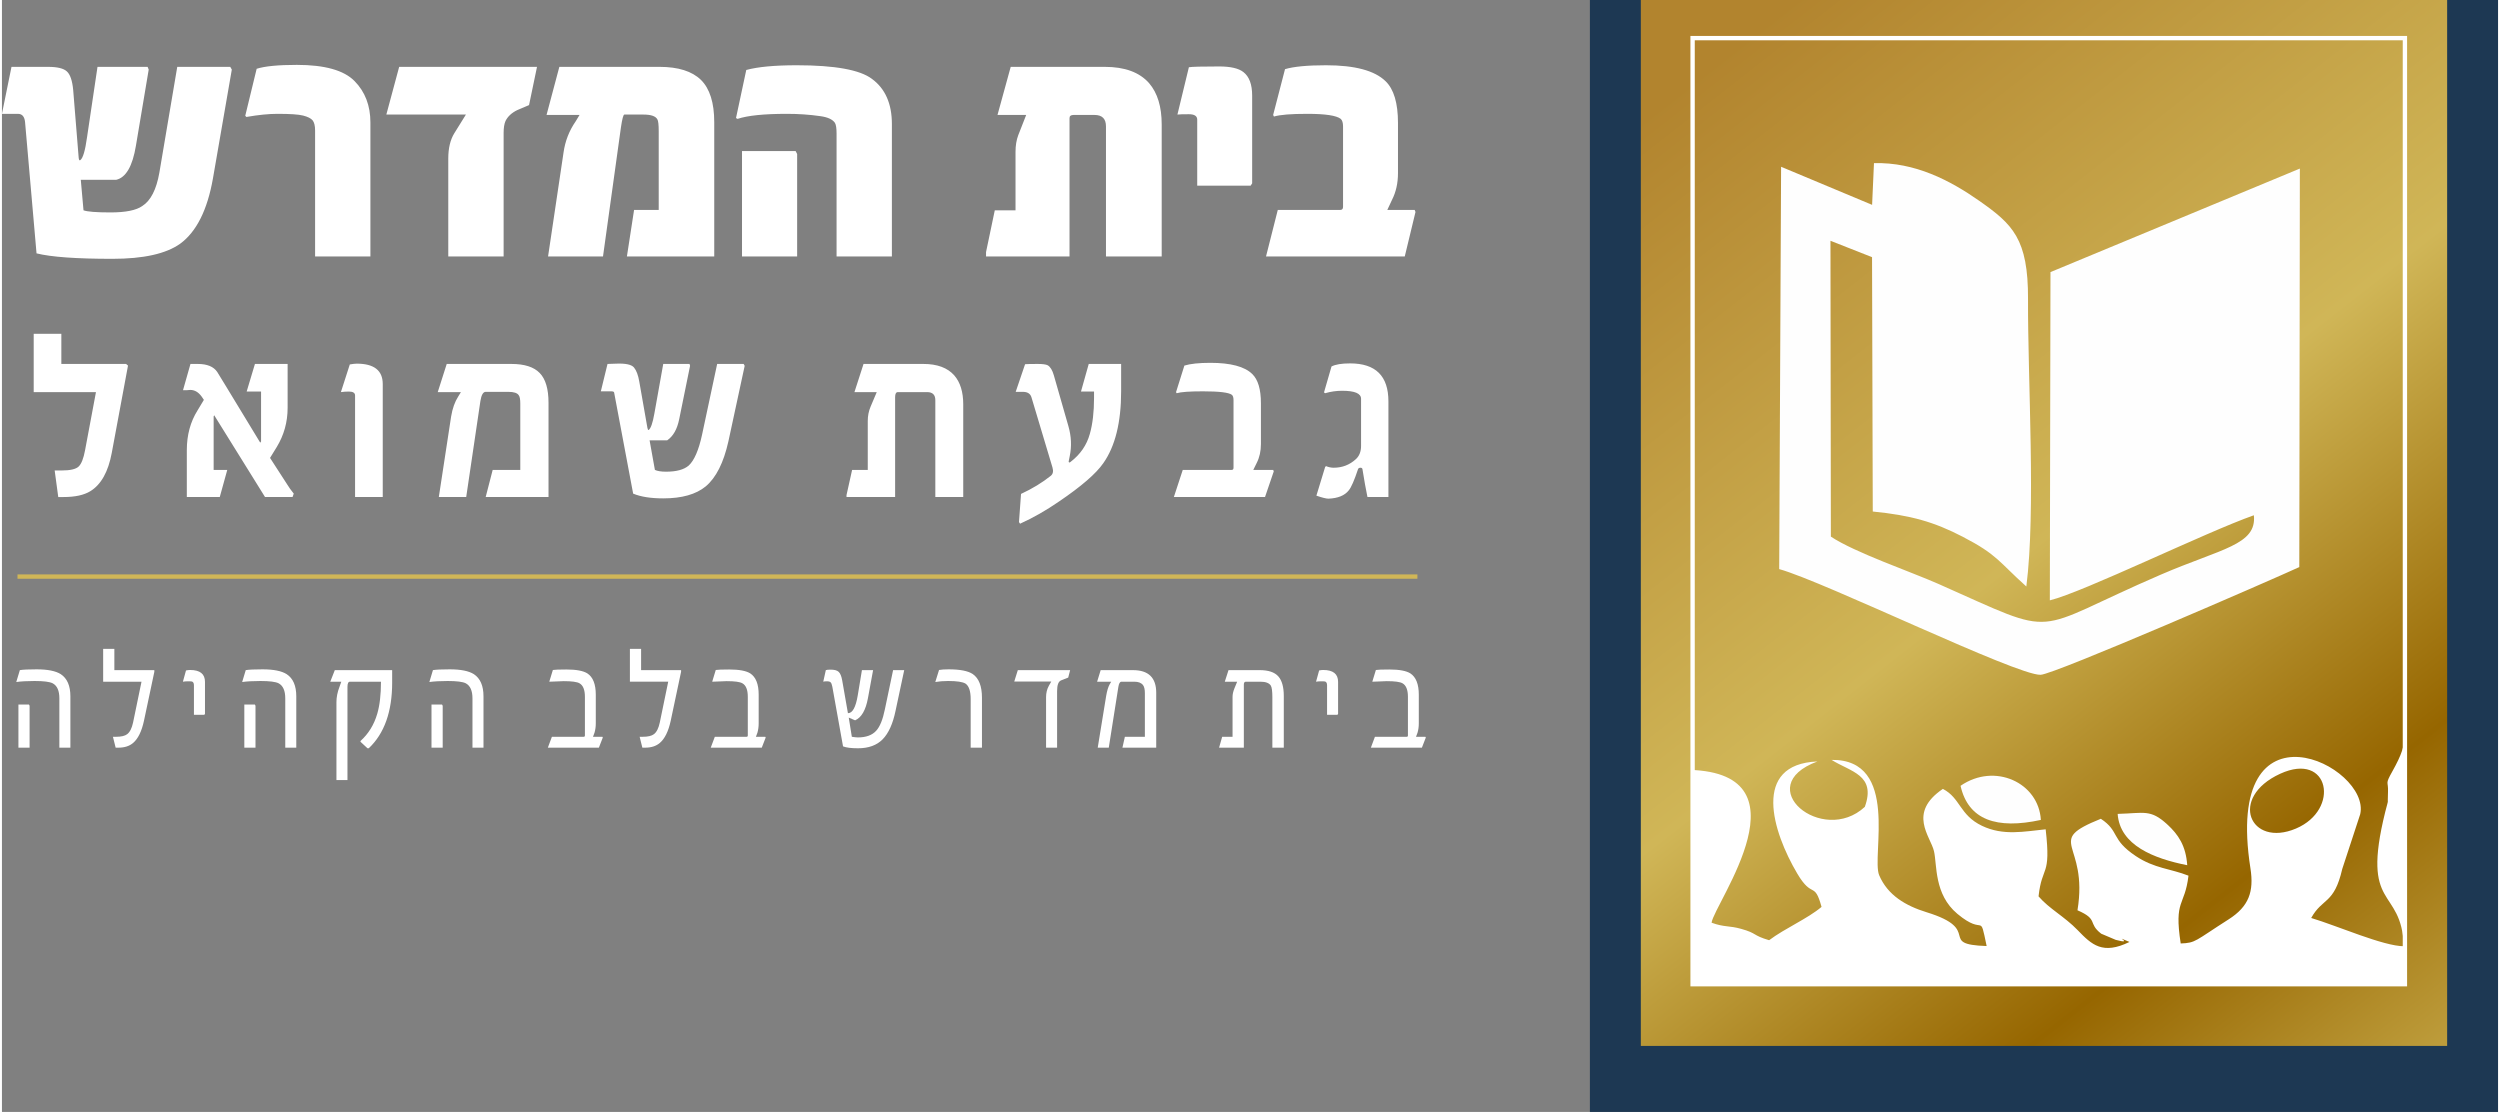
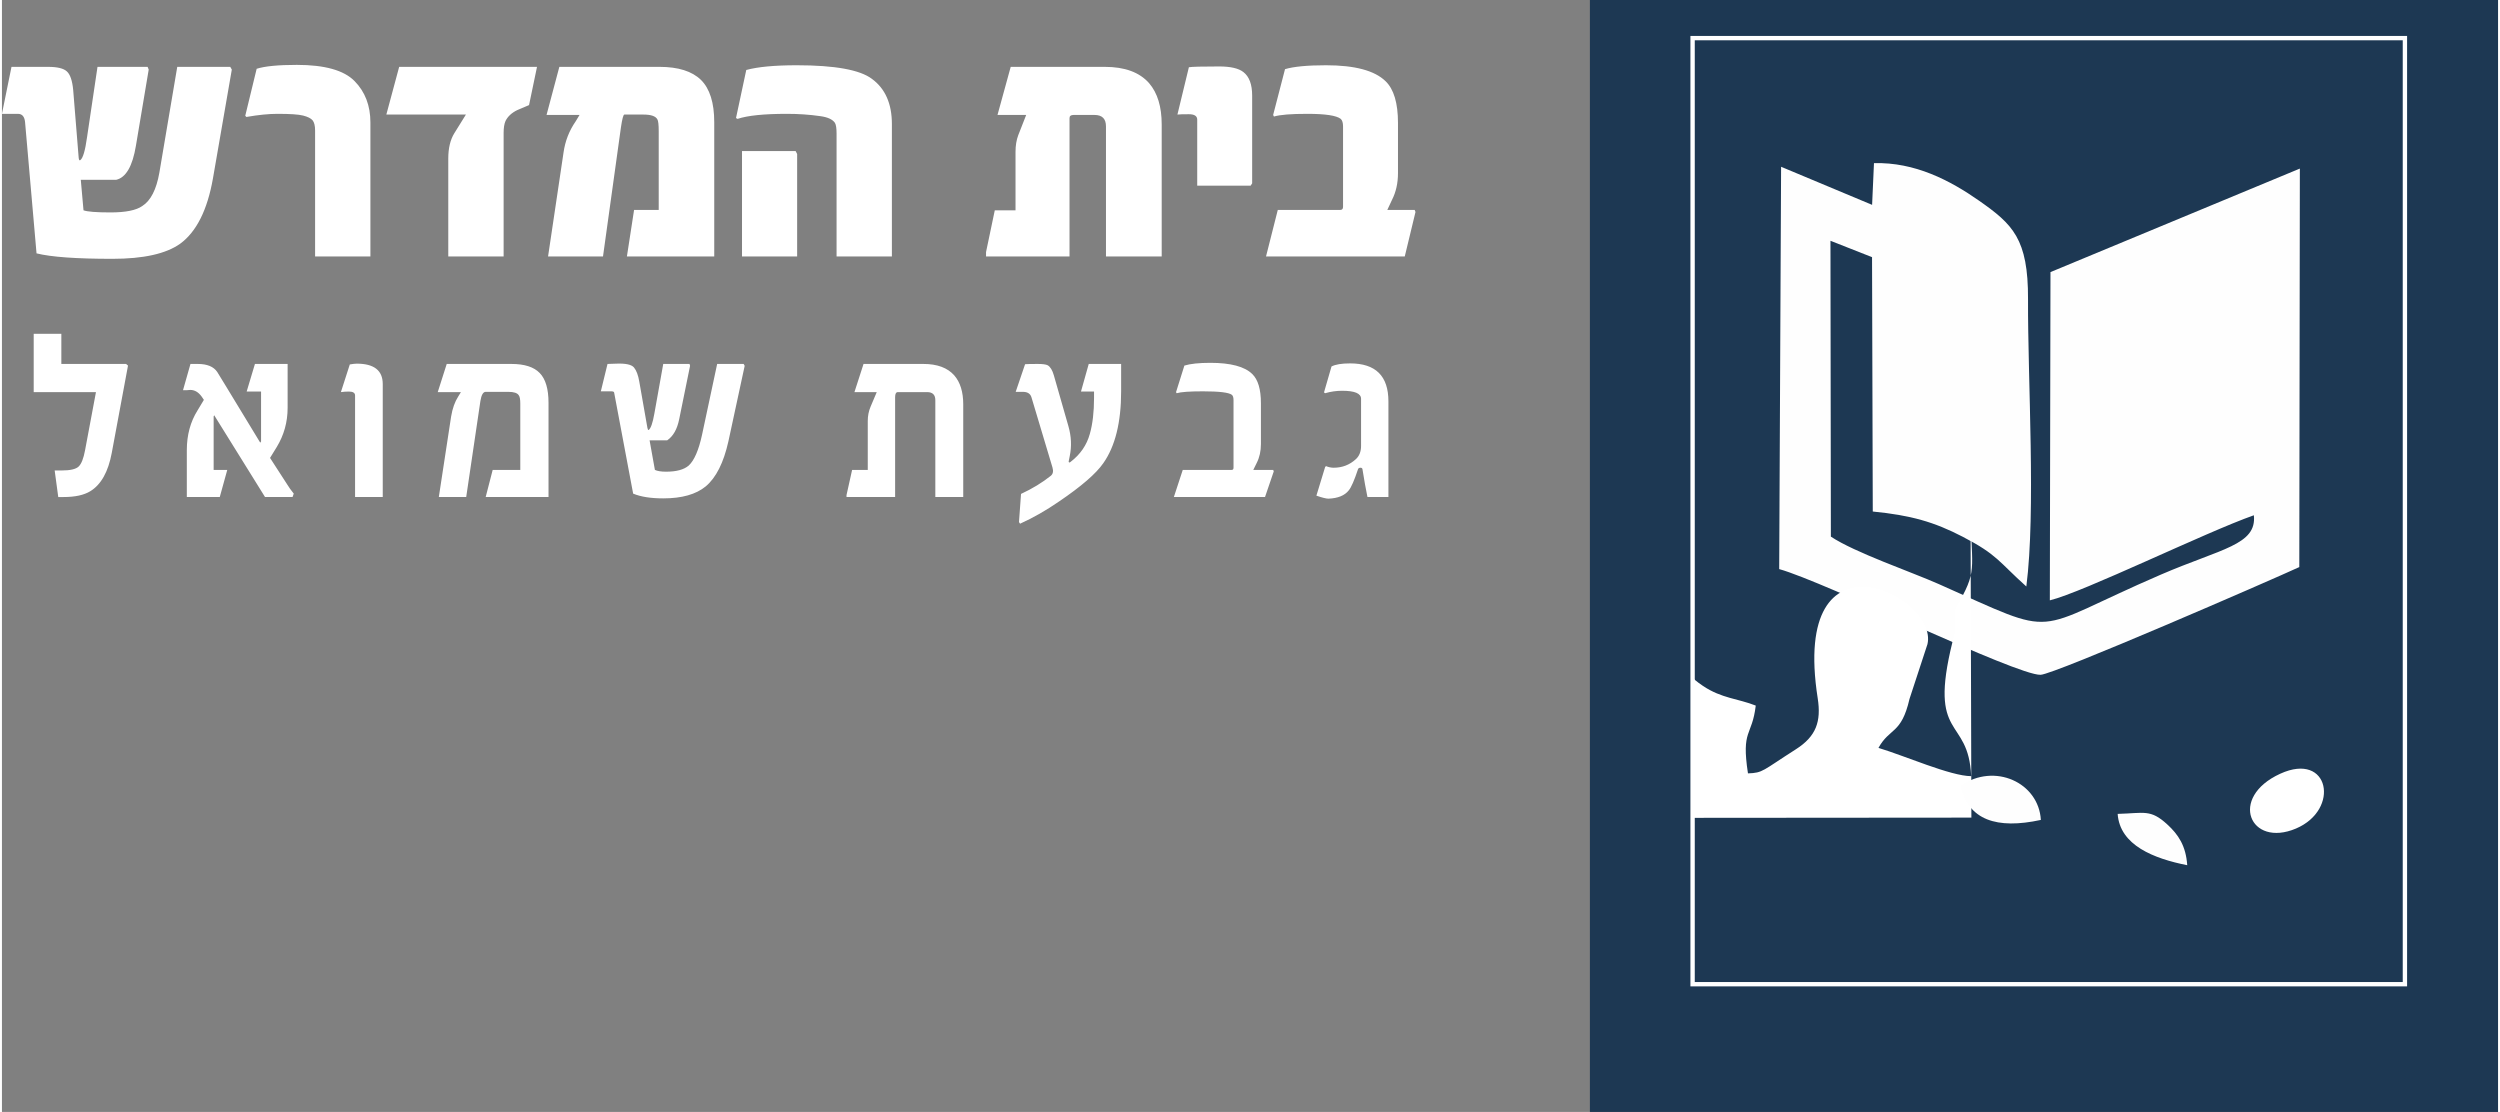
<svg xmlns="http://www.w3.org/2000/svg" xml:space="preserve" width="326px" height="145px" style="shape-rendering:geometricPrecision; text-rendering:geometricPrecision; image-rendering:optimizeQuality; fill-rule:evenodd; clip-rule:evenodd" viewBox="0 0 85.6 38.133">
  <rect x="0" y="0" width="85.6" height="38.133" fill="#808080" stroke="none" />
  <defs>
    <style type="text/css">
   
    .str1 {stroke:#D0B657;stroke-width:0.149;stroke-miterlimit:22.926}
    .str0 {stroke:white;stroke-width:0.149;stroke-miterlimit:22.926}
    .fil5 {fill:none}
    .fil1 {fill:#1D3853}
    .fil3 {fill:#FEFEFE}
    .fil4 {fill:white}
    .fil0 {fill:white;fill-rule:nonzero}
    .fil2 {fill:url(#id1)}
   
  </style>
    <clipPath id="id0">
      <path d="M82.406 1.307l-24.428 0 0 32.445 24.428 0 0 -32.445z" />
    </clipPath>
    <linearGradient id="id1" gradientUnits="userSpaceOnUse" x1="57.758" y1="2.888" x2="86.163" y2="39.125">
      <stop offset="0" style="stop-opacity:1; stop-color:#B2842E" />
      <stop offset="0.431" style="stop-opacity:1; stop-color:#D0B657" />
      <stop offset="0.722" style="stop-opacity:1; stop-color:#966600" />
      <stop offset="1" style="stop-opacity:1; stop-color:#D0B657" />
    </linearGradient>
  </defs>
  <g id="Layer_x0020_1">
    <path class="fil0" d="M7.883 2.386l-0.646 3.726c-0.191,1.089 -0.566,1.836 -1.125,2.246 -0.484,0.345 -1.258,0.518 -2.324,0.518 -1.234,0 -2.102,-0.062 -2.602,-0.187l-0.393 -4.499c-0.018,-0.191 -0.1,-0.286 -0.245,-0.286l-0.548 0 0.327 -1.611 1.259 0c0.314,0 0.53,0.052 0.641,0.157 0.113,0.102 0.186,0.315 0.216,0.633l0.188 2.318c0.007,0.08 0.025,0.112 0.053,0.093 0.093,-0.063 0.17,-0.325 0.234,-0.786l0.359 -2.415 1.718 0 0.038 0.093 -0.438 2.609c-0.116,0.706 -0.344,1.097 -0.68,1.172l-1.211 0 0.093 1.045c0.127,0.048 0.436,0.073 0.925,0.073 0.52,0 0.884,-0.073 1.091,-0.22 0.288,-0.182 0.484,-0.564 0.586,-1.146l0.613 -3.626 1.818 0 0.053 0.093zm4.753 6.41l-1.897 0 0 -4.32c0,-0.165 -0.03,-0.281 -0.086,-0.35 -0.057,-0.068 -0.166,-0.122 -0.325,-0.163 -0.162,-0.041 -0.455,-0.059 -0.88,-0.059 -0.293,0 -0.647,0.034 -1.066,0.107l-0.038 -0.041 0.391 -1.611c0.275,-0.089 0.736,-0.134 1.379,-0.134 0.954,0 1.613,0.184 1.977,0.554 0.363,0.368 0.545,0.843 0.545,1.422l0 4.595zm5.713 -6.503l-0.273 1.311 -0.407 0.173c-0.19,0.093 -0.324,0.218 -0.4,0.372 -0.043,0.098 -0.065,0.234 -0.065,0.407l0 4.24 -1.898 0 0 -3.356c0,-0.355 0.068,-0.645 0.207,-0.87l0.398 -0.641 -2.729 0 0.44 -1.636 4.727 0zm6.078 6.503l-2.995 0 0.246 -1.597 0.845 0 0 -2.698c0,-0.225 -0.016,-0.363 -0.048,-0.411 -0.061,-0.107 -0.218,-0.161 -0.472,-0.161l-0.659 0c-0.034,0 -0.075,0.15 -0.118,0.447l-0.614 4.42 -1.884 0 0.532 -3.574c0.055,-0.382 0.191,-0.737 0.414,-1.059l0.134 -0.221 -1.132 0 0.439 -1.649 3.435 0c0.643,0 1.116,0.15 1.421,0.447 0.304,0.3 0.456,0.784 0.456,1.45l0 4.606zm6.092 0l-1.897 0 0 -4.213c0,-0.184 -0.018,-0.304 -0.055,-0.368 -0.079,-0.118 -0.247,-0.198 -0.504,-0.232 -0.373,-0.054 -0.754,-0.079 -1.145,-0.079 -0.782,0 -1.346,0.057 -1.691,0.173l-0.054 -0.028 0.352 -1.649c0.391,-0.107 0.968,-0.162 1.731,-0.162 1.309,0 2.168,0.157 2.577,0.466 0.457,0.334 0.686,0.85 0.686,1.552l0 4.54zm-3.249 0l-1.891 0 0 -3.615 1.839 0 0.052 0.1 0 3.515zm12.502 0l-1.911 0 0 -4.46c0,-0.262 -0.129,-0.394 -0.393,-0.394l-0.718 0c-0.093,0 -0.139,0.037 -0.139,0.107l0 4.747 -2.863 0 0 -0.152 0.3 -1.432 0.711 0 0 -2.004c0,-0.218 0.032,-0.409 0.094,-0.573l0.272 -0.693 -0.984 0 0.453 -1.649 3.228 0c0.684,0 1.189,0.186 1.518,0.559 0.289,0.336 0.432,0.809 0.432,1.418l0 4.526zm3.102 -2.509l-0.052 0.08 -1.832 0 0 -2.263c0,-0.125 -0.095,-0.187 -0.286,-0.187 -0.2,0 -0.33,0.003 -0.393,0.012l0.393 -1.623c0.102,-0.018 0.447,-0.027 1.038,-0.027 0.391,0 0.668,0.064 0.832,0.193 0.2,0.155 0.3,0.423 0.3,0.805l0 3.01zm5.601 0.984l-0.368 1.525 -4.758 0 0.404 -1.597 2.145 0c0.062,0 0.093,-0.037 0.093,-0.107l0 -2.756c0,-0.125 -0.027,-0.212 -0.079,-0.259 -0.148,-0.116 -0.53,-0.173 -1.145,-0.173 -0.555,0 -0.936,0.029 -1.146,0.093l-0.027 -0.055 0.407 -1.57c0.293,-0.088 0.761,-0.134 1.404,-0.134 0.991,0 1.67,0.182 2.043,0.546 0.284,0.272 0.427,0.749 0.427,1.431l0 1.718c0,0.348 -0.068,0.654 -0.207,0.925l-0.159 0.341 0.939 0 0.027 0.072z" />
    <path class="fil0" d="M1.808 16.134l0.239 0c0.292,0 0.486,-0.044 0.582,-0.134 0.094,-0.088 0.169,-0.276 0.222,-0.563l0.373 -1.99 -2.135 0 0 -2 0.948 0 0 1.034 2.22 0 0.066 0.056 -0.557 2.994c-0.121,0.651 -0.367,1.088 -0.734,1.313 -0.218,0.134 -0.524,0.201 -0.92,0.201l-0.181 0 -0.123 -0.911zm8.199 0.794l-0.041 0.117 -0.944 0 -1.743 -2.804 -0.019 0.039 0 1.835 0.467 0 -0.257 0.93 -1.13 0 0 -1.608c0,-0.516 0.122,-0.969 0.365,-1.358l0.22 -0.366 -0.075 -0.111c-0.11,-0.153 -0.241,-0.23 -0.392,-0.23 -0.026,0 -0.067,0.003 -0.126,0.01 -0.058,0 -0.098,0 -0.123,0l0.256 -0.901 0.249 0c0.321,0 0.544,0.091 0.668,0.274 0.01,0.01 0.106,0.167 0.289,0.472l1.187 1.954 0.028 -0.042 0 -1.711 -0.494 0 0.284 -0.947 1.121 0 0 1.504c0,0.489 -0.125,0.937 -0.373,1.345l-0.23 0.374 0.595 0.92c0.049,0.084 0.123,0.186 0.218,0.304zm3.052 0.117l-0.949 0 0 -3.481c0,-0.09 -0.07,-0.136 -0.21,-0.136 -0.096,0 -0.188,0.006 -0.276,0.019l0.305 -0.949c0.102,-0.017 0.181,-0.027 0.237,-0.027 0.595,0 0.893,0.233 0.893,0.7l0 3.874zm5.685 -3.233l0 3.233 -2.155 0 0.24 -0.93 0.947 0 0 -2.276c0,-0.146 -0.018,-0.242 -0.056,-0.288 -0.049,-0.075 -0.167,-0.113 -0.354,-0.113l-0.777 0c-0.086,0 -0.148,0.105 -0.181,0.314l-0.487 3.293 -0.939 0 0.421 -2.757c0.046,-0.28 0.128,-0.509 0.242,-0.686l0.095 -0.155 -0.795 0 0.308 -0.966 2.22 0c0.445,0 0.769,0.103 0.969,0.311 0.201,0.205 0.302,0.547 0.302,1.02zm6.727 -1.266l-0.559 2.593c-0.163,0.729 -0.421,1.242 -0.777,1.541 -0.333,0.274 -0.818,0.411 -1.457,0.411 -0.426,0 -0.771,-0.054 -1.032,-0.163l-0.651 -3.462c-0.005,-0.032 -0.038,-0.046 -0.097,-0.046l-0.36 0 0.229 -0.939 0.303 -0.01c0.322,-0.013 0.523,0.032 0.606,0.133 0.083,0.102 0.142,0.261 0.18,0.48l0.279 1.588c0.013,0.059 0.026,0.083 0.039,0.075 0.075,-0.045 0.142,-0.235 0.201,-0.571l0.303 -1.695 0.902 0 0.018 0.065 -0.373 1.831c-0.069,0.343 -0.206,0.584 -0.412,0.724l-0.603 0 0.182 1.014c0.085,0.04 0.212,0.061 0.384,0.061 0.354,0 0.613,-0.07 0.776,-0.211 0.189,-0.174 0.342,-0.526 0.457,-1.056l0.518 -2.428 0.908 0 0.036 0.065zm7.495 4.499l-0.957 0 0 -3.322c0,-0.183 -0.094,-0.276 -0.28,-0.276l-1.005 0c-0.062,0 -0.094,0.058 -0.094,0.174l0 3.424 -1.667 0 0 -0.066 0.192 -0.864 0.537 0 0 -1.682c0,-0.171 0.032,-0.335 0.098,-0.49l0.21 -0.496 -0.765 0 0.312 -0.966 2.051 0c0.477,0 0.829,0.131 1.06,0.392 0.206,0.236 0.308,0.568 0.308,0.995l0 3.177zm5.415 -3.625c0,1.064 -0.204,1.887 -0.612,2.465 -0.249,0.359 -0.754,0.795 -1.513,1.31 -0.445,0.307 -0.893,0.563 -1.341,0.765l-0.037 -0.056 0.07 -0.966c0.386,-0.179 0.727,-0.386 1.022,-0.622 0.075,-0.062 0.094,-0.158 0.056,-0.286l-0.719 -2.401c-0.037,-0.128 -0.136,-0.191 -0.295,-0.191l-0.247 0 0.322 -0.948c0.065,-0.006 0.209,-0.009 0.43,-0.009 0.168,0 0.284,0.014 0.346,0.046 0.09,0.053 0.16,0.167 0.211,0.346l0.499 1.743c0.1,0.348 0.115,0.689 0.046,1.022l-0.036 0.182c-0.007,0.019 0,0.032 0.019,0.038 0.011,0.007 0.027,0 0.046,-0.019 0.333,-0.255 0.553,-0.574 0.659,-0.957 0.097,-0.343 0.145,-0.754 0.145,-1.234l0 -0.22 -0.448 0 0.266 -0.947 1.111 0 0 0.939zm5.234 2.746l-0.3 0.879 -3.126 0 0.305 -0.93 1.676 0c0.045,0 0.065,-0.025 0.065,-0.075l0 -2.317c0,-0.088 -0.017,-0.148 -0.055,-0.182 -0.103,-0.081 -0.434,-0.121 -0.995,-0.121 -0.455,0 -0.755,0.021 -0.901,0.065l-0.02 -0.038 0.286 -0.91c0.206,-0.063 0.502,-0.094 0.891,-0.094 0.695,0 1.174,0.127 1.435,0.382 0.2,0.192 0.299,0.527 0.299,1.005l0 1.397c0,0.244 -0.048,0.459 -0.145,0.65l-0.117 0.238 0.683 0 0.019 0.051zm3.932 0.879l-0.719 0c-0.056,-0.268 -0.113,-0.587 -0.172,-0.959 -0.007,-0.03 -0.029,-0.046 -0.066,-0.046 -0.043,0 -0.072,0.016 -0.084,0.046 -0.128,0.385 -0.233,0.627 -0.318,0.729 -0.14,0.179 -0.373,0.273 -0.697,0.286 -0.076,0 -0.215,-0.034 -0.414,-0.103l0.298 -0.977 0.029 -0.037c0.089,0.037 0.178,0.056 0.266,0.056 0.295,0 0.55,-0.099 0.765,-0.298 0.115,-0.107 0.174,-0.257 0.174,-0.45l0 -1.615c0,-0.185 -0.217,-0.276 -0.65,-0.276 -0.193,0 -0.388,0.027 -0.584,0.084l-0.037 -0.028 0.257 -0.889c0.134,-0.071 0.348,-0.106 0.64,-0.106 0.875,0 1.312,0.433 1.312,1.303l0 3.28z" />
-     <path class="fil0" d="M2.347 25.64l-0.378 0 0 -1.69c0,-0.264 -0.076,-0.435 -0.229,-0.517 -0.103,-0.053 -0.311,-0.079 -0.623,-0.079 -0.257,0 -0.466,0.012 -0.626,0.035l0.123 -0.408c0.105,-0.018 0.296,-0.027 0.574,-0.027 0.379,0 0.655,0.055 0.83,0.166 0.219,0.145 0.329,0.398 0.329,0.759l0 1.761zm-1.399 0l-0.383 0 0 -1.478 0.362 0 0.021 0.041 0 1.437zm2.858 -0.373l0.106 0c0.178,0 0.305,-0.03 0.383,-0.09 0.093,-0.07 0.16,-0.204 0.202,-0.4l0.289 -1.399 -1.315 0 0 -1.126 0.384 0 0 0.729 1.371 0 0 0.057 -0.356 1.682c-0.078,0.36 -0.202,0.614 -0.373,0.759 -0.126,0.107 -0.293,0.161 -0.498,0.161l-0.1 0 -0.093 -0.373zm3.157 -0.787l-0.023 0.033 -0.356 0 0 -1.012c0,-0.071 -0.023,-0.115 -0.068,-0.13 -0.014,-0.004 -0.066,-0.006 -0.155,-0.006 -0.052,0 -0.104,0.005 -0.155,0.013l0.106 -0.386c0.054,-0.011 0.101,-0.016 0.139,-0.016 0.341,0 0.512,0.135 0.512,0.408l0 1.096zm3.131 1.16l-0.378 0 0 -1.69c0,-0.264 -0.076,-0.435 -0.228,-0.517 -0.103,-0.053 -0.311,-0.079 -0.623,-0.079 -0.258,0 -0.467,0.012 -0.627,0.035l0.123 -0.408c0.105,-0.018 0.296,-0.027 0.574,-0.027 0.379,0 0.656,0.055 0.83,0.166 0.22,0.145 0.329,0.398 0.329,0.759l0 1.761zm-1.399 0l-0.383 0 0 -1.478 0.362 0 0.021 0.041 0 1.437zm4.687 -2.234c0,0.999 -0.268,1.751 -0.803,2.255l-0.043 0 -0.24 -0.223 0 -0.027c0.272,-0.245 0.464,-0.555 0.574,-0.931 0.086,-0.293 0.128,-0.661 0.128,-1.102l-1.064 0c-0.056,0 -0.085,0.059 -0.085,0.177l0 3.197 -0.378 0 0 -2.672c0,-0.168 0.034,-0.342 0.102,-0.519l0.065 -0.183 -0.378 0 0.155 -0.397 1.967 0 0 0.425zm3.132 2.234l-0.378 0 0 -1.69c0,-0.264 -0.077,-0.435 -0.229,-0.517 -0.103,-0.053 -0.311,-0.079 -0.623,-0.079 -0.257,0 -0.466,0.012 -0.626,0.035l0.122 -0.408c0.105,-0.018 0.297,-0.027 0.574,-0.027 0.379,0 0.656,0.055 0.831,0.166 0.219,0.145 0.329,0.398 0.329,0.759l0 1.761zm-1.399 0l-0.384 0 0 -1.478 0.362 0 0.022 0.041 0 1.437zm5.49 -0.346l-0.134 0.346 -1.75 0 0.139 -0.373 1.089 0c0.029,0 0.043,-0.016 0.043,-0.046l0 -1.326c0,-0.237 -0.062,-0.392 -0.185,-0.462 -0.082,-0.049 -0.263,-0.074 -0.544,-0.074 -0.078,0 -0.179,0.004 -0.302,0.012l-0.191 0.007 0.123 -0.402c0.059,-0.011 0.214,-0.017 0.462,-0.017 0.34,0 0.58,0.045 0.721,0.134 0.193,0.126 0.289,0.37 0.289,0.729l0 0.983c0,0.117 -0.015,0.225 -0.044,0.323l-0.052 0.139 0.325 0 0.011 0.027zm1.264 -0.027l0.106 0c0.179,0 0.306,-0.03 0.384,-0.09 0.093,-0.07 0.16,-0.204 0.201,-0.4l0.289 -1.399 -1.314 0 0 -1.126 0.384 0 0 0.729 1.371 0 0 0.057 -0.356 1.682c-0.078,0.36 -0.203,0.614 -0.374,0.759 -0.126,0.107 -0.292,0.161 -0.497,0.161l-0.101 0 -0.093 -0.373zm4.322 0.027l-0.134 0.346 -1.75 0 0.14 -0.373 1.088 0c0.029,0 0.043,-0.016 0.043,-0.046l0 -1.326c0,-0.237 -0.061,-0.392 -0.185,-0.462 -0.082,-0.049 -0.263,-0.074 -0.544,-0.074 -0.078,0 -0.178,0.004 -0.302,0.012l-0.19 0.007 0.122 -0.402c0.06,-0.011 0.214,-0.017 0.463,-0.017 0.339,0 0.579,0.045 0.72,0.134 0.193,0.126 0.289,0.37 0.289,0.729l0 0.983c0,0.117 -0.015,0.225 -0.043,0.323l-0.052 0.139 0.324 0 0.011 0.027zm4.751 -2.313l-0.297 1.394c-0.092,0.445 -0.239,0.771 -0.442,0.978 -0.202,0.206 -0.484,0.308 -0.845,0.308 -0.23,0 -0.401,-0.021 -0.514,-0.065l-0.367 -2.046c-0.014,-0.078 -0.035,-0.129 -0.062,-0.154 -0.026,-0.024 -0.078,-0.035 -0.156,-0.031 -0.032,0 -0.064,0.005 -0.093,0.013l0.088 -0.397c0.034,-0.011 0.081,-0.016 0.141,-0.016 0.144,-0.004 0.243,0.021 0.3,0.075 0.056,0.053 0.096,0.152 0.121,0.297l0.196 1.121c0.156,0 0.268,-0.201 0.336,-0.606l0.144 -0.871 0.383 0 -0.176 0.958c-0.075,0.413 -0.222,0.669 -0.441,0.764l-0.218 -0.094 0.106 0.658c0.089,0.014 0.158,0.022 0.207,0.022 0.281,0 0.491,-0.077 0.628,-0.229 0.127,-0.137 0.226,-0.381 0.297,-0.729l0.283 -1.35 0.381 0zm2.666 2.659l-0.387 0 0 -1.666c0,-0.272 -0.058,-0.448 -0.176,-0.53 -0.098,-0.06 -0.296,-0.09 -0.596,-0.09 -0.165,0 -0.312,0.012 -0.441,0.035l0.128 -0.413c0.081,-0.015 0.192,-0.022 0.329,-0.022 0.387,0 0.662,0.053 0.825,0.16 0.212,0.145 0.318,0.416 0.318,0.814l0 1.712zm3.024 -2.659l-0.066 0.256 -0.242 0.095c-0.093,0.035 -0.139,0.157 -0.139,0.367l0 1.941 -0.378 0 0 -1.734c0,-0.144 0.032,-0.274 0.096,-0.389l0.083 -0.146 -1.27 0 0.122 -0.39 1.794 0zm2.952 0.776l0 1.883 -1.159 0 0.084 -0.373 0.686 0 0 -1.494c0,-0.13 -0.021,-0.223 -0.063,-0.278 -0.06,-0.078 -0.158,-0.117 -0.294,-0.117l-0.446 0c-0.052,0 -0.088,0.059 -0.106,0.177l-0.329 2.085 -0.379 0 0.289 -1.772c0.03,-0.18 0.071,-0.314 0.122,-0.403l0.052 -0.087 -0.484 0 0.122 -0.397 1.107 0c0.533,0 0.798,0.259 0.798,0.776zm4.375 1.883l-0.392 0 0 -1.728c0,-0.205 -0.017,-0.339 -0.053,-0.4 -0.057,-0.089 -0.176,-0.134 -0.357,-0.134l-0.498 0c-0.047,0 -0.07,0.033 -0.07,0.098l0 2.164 -0.849 0 0.106 -0.373 0.356 0 0 -1.372c0,-0.085 0.021,-0.179 0.062,-0.283l0.096 -0.234 -0.424 0 0.127 -0.397 1.07 0c0.297,0 0.509,0.071 0.636,0.212 0.127,0.142 0.19,0.367 0.19,0.675l0 1.772zm1.862 -1.16l-0.022 0.033 -0.356 0 0 -1.012c0,-0.071 -0.023,-0.115 -0.068,-0.13 -0.014,-0.004 -0.066,-0.006 -0.155,-0.006 -0.052,0 -0.104,0.005 -0.155,0.013l0.106 -0.386c0.054,-0.011 0.101,-0.016 0.139,-0.016 0.341,0 0.511,0.135 0.511,0.408l0 1.096zm3.008 0.814l-0.134 0.346 -1.75 0 0.139 -0.373 1.089 0c0.029,0 0.043,-0.016 0.043,-0.046l0 -1.326c0,-0.237 -0.062,-0.392 -0.185,-0.462 -0.082,-0.049 -0.263,-0.074 -0.544,-0.074 -0.078,0 -0.179,0.004 -0.302,0.012l-0.191 0.007 0.123 -0.402c0.059,-0.011 0.214,-0.017 0.462,-0.017 0.339,0 0.58,0.045 0.721,0.134 0.192,0.126 0.289,0.37 0.289,0.729l0 0.983c0,0.117 -0.015,0.225 -0.044,0.323l-0.052 0.139 0.325 0 0.011 0.027z" />
    <rect class="fil1" x="54.456" width="31.143" height="38.133" />
-     <rect class="fil2" x="56.203" width="27.651" height="35.868" />
    <path class="fil3" d="M64.134 7.025l-3.121 -1.306 -0.065 13.797c1.561,0.435 8.155,3.656 8.965,3.625 0.48,-0.019 7.918,-3.254 8.871,-3.694l0.019 -13.666 -8.552 3.55 -0.022 11.257c1.165,-0.286 5.318,-2.325 6.997,-2.918 0.105,1.018 -1.107,1.137 -3.193,2.037 -4.59,1.98 -3.357,2.209 -7.617,0.321 -0.951,-0.422 -2.864,-1.074 -3.696,-1.625l-0.014 -10.146 1.426 0.562 0.025 8.723c1.299,0.127 2.108,0.357 3.086,0.866 1.195,0.619 1.233,0.857 2.18,1.705 0.33,-2.564 0.047,-7.074 0.058,-9.855 0.009,-2.071 -0.527,-2.567 -1.674,-3.372 -0.997,-0.7 -2.209,-1.331 -3.609,-1.291l-0.064 1.43z" />
    <g>
  </g>
    <g style="clip-path:url(#id0)">
      <g>
-         <path class="fil4" d="M57.651 26.399c4.52,-0.031 1.06,4.591 0.978,5.244 0.441,0.161 0.596,0.093 1.016,0.211 0.555,0.155 0.379,0.219 0.957,0.389 0.55,-0.412 1.321,-0.739 1.798,-1.142 -0.247,-0.903 -0.308,-0.257 -0.833,-1.144 -0.847,-1.432 -1.575,-3.752 0.691,-3.844 -2.306,0.851 0.171,2.905 1.626,1.557 0.398,-1.101 -0.495,-1.203 -1.14,-1.611 2.351,-0.027 1.358,3.304 1.632,3.954 0.29,0.687 0.911,1.051 1.627,1.271 1.957,0.602 0.343,1.104 2.059,1.159 -0.254,-1.218 -0.043,-0.306 -1.002,-1.103 -0.807,-0.672 -0.694,-1.68 -0.804,-2.151 -0.121,-0.514 -0.912,-1.311 0.305,-2.135 0.606,0.313 0.567,0.894 1.339,1.265 0.734,0.352 1.45,0.194 2.186,0.121 0.189,1.662 -0.125,1.207 -0.244,2.3 0.373,0.432 0.883,0.685 1.343,1.16 0.484,0.502 0.854,0.851 1.775,0.403 -0.662,-0.29 0.23,0.113 -0.469,-0.071l-0.5 -0.212c-0.475,-0.365 -0.078,-0.485 -0.814,-0.803 0.386,-2.364 -1.173,-2.341 0.801,-3.138 0.657,0.435 0.329,0.699 1.201,1.28 0.638,0.426 1.193,0.429 1.805,0.671 -0.128,1.077 -0.501,0.799 -0.267,2.325 0.523,-0.019 0.478,-0.084 1.644,-0.827 0.696,-0.443 0.872,-0.954 0.748,-1.747 -0.943,-6.045 4.146,-3.516 3.764,-1.858l-0.616 1.878c-0.282,1.224 -0.675,0.976 -1.065,1.68 0.891,0.266 2.476,0.968 3.179,0.969 -0.088,-2.084 -1.488,-1.186 -0.638,-4.614 0.132,-0.53 0.069,-0.139 0.093,-0.675 0.018,-0.389 -0.114,-0.238 0.148,-0.705 0.647,-1.156 0.375,-1.151 0.375,-3.481l0.03 10.897 -24.716 0.02 -0.012 -7.493zm20.479 0.135c-1.786,0.817 -1.038,2.548 0.539,1.88 1.528,-0.648 1.15,-2.653 -0.539,-1.88z" />
+         <path class="fil4" d="M57.651 26.399l-0.5 -0.212c-0.475,-0.365 -0.078,-0.485 -0.814,-0.803 0.386,-2.364 -1.173,-2.341 0.801,-3.138 0.657,0.435 0.329,0.699 1.201,1.28 0.638,0.426 1.193,0.429 1.805,0.671 -0.128,1.077 -0.501,0.799 -0.267,2.325 0.523,-0.019 0.478,-0.084 1.644,-0.827 0.696,-0.443 0.872,-0.954 0.748,-1.747 -0.943,-6.045 4.146,-3.516 3.764,-1.858l-0.616 1.878c-0.282,1.224 -0.675,0.976 -1.065,1.68 0.891,0.266 2.476,0.968 3.179,0.969 -0.088,-2.084 -1.488,-1.186 -0.638,-4.614 0.132,-0.53 0.069,-0.139 0.093,-0.675 0.018,-0.389 -0.114,-0.238 0.148,-0.705 0.647,-1.156 0.375,-1.151 0.375,-3.481l0.03 10.897 -24.716 0.02 -0.012 -7.493zm20.479 0.135c-1.786,0.817 -1.038,2.548 0.539,1.88 1.528,-0.648 1.15,-2.653 -0.539,-1.88z" />
        <path class="fil3" d="M67.167 26.948c0.266,1.173 1.239,1.5 2.754,1.17 -0.072,-1.277 -1.581,-1.979 -2.754,-1.17z" />
        <path class="fil3" d="M74.941 29.671c-0.046,-0.663 -0.3,-1.046 -0.686,-1.4 -0.577,-0.529 -0.789,-0.384 -1.7,-0.36 0.074,1.078 1.243,1.533 2.386,1.76z" />
      </g>
    </g>
    <polygon class="fil5 str0" points="82.406,1.307 57.978,1.307 57.978,33.752 82.406,33.752 " />
-     <line class="fil5 str1" x1="48.541" y1="19.773" x2="0.533" y2="19.773" />
  </g>
</svg>